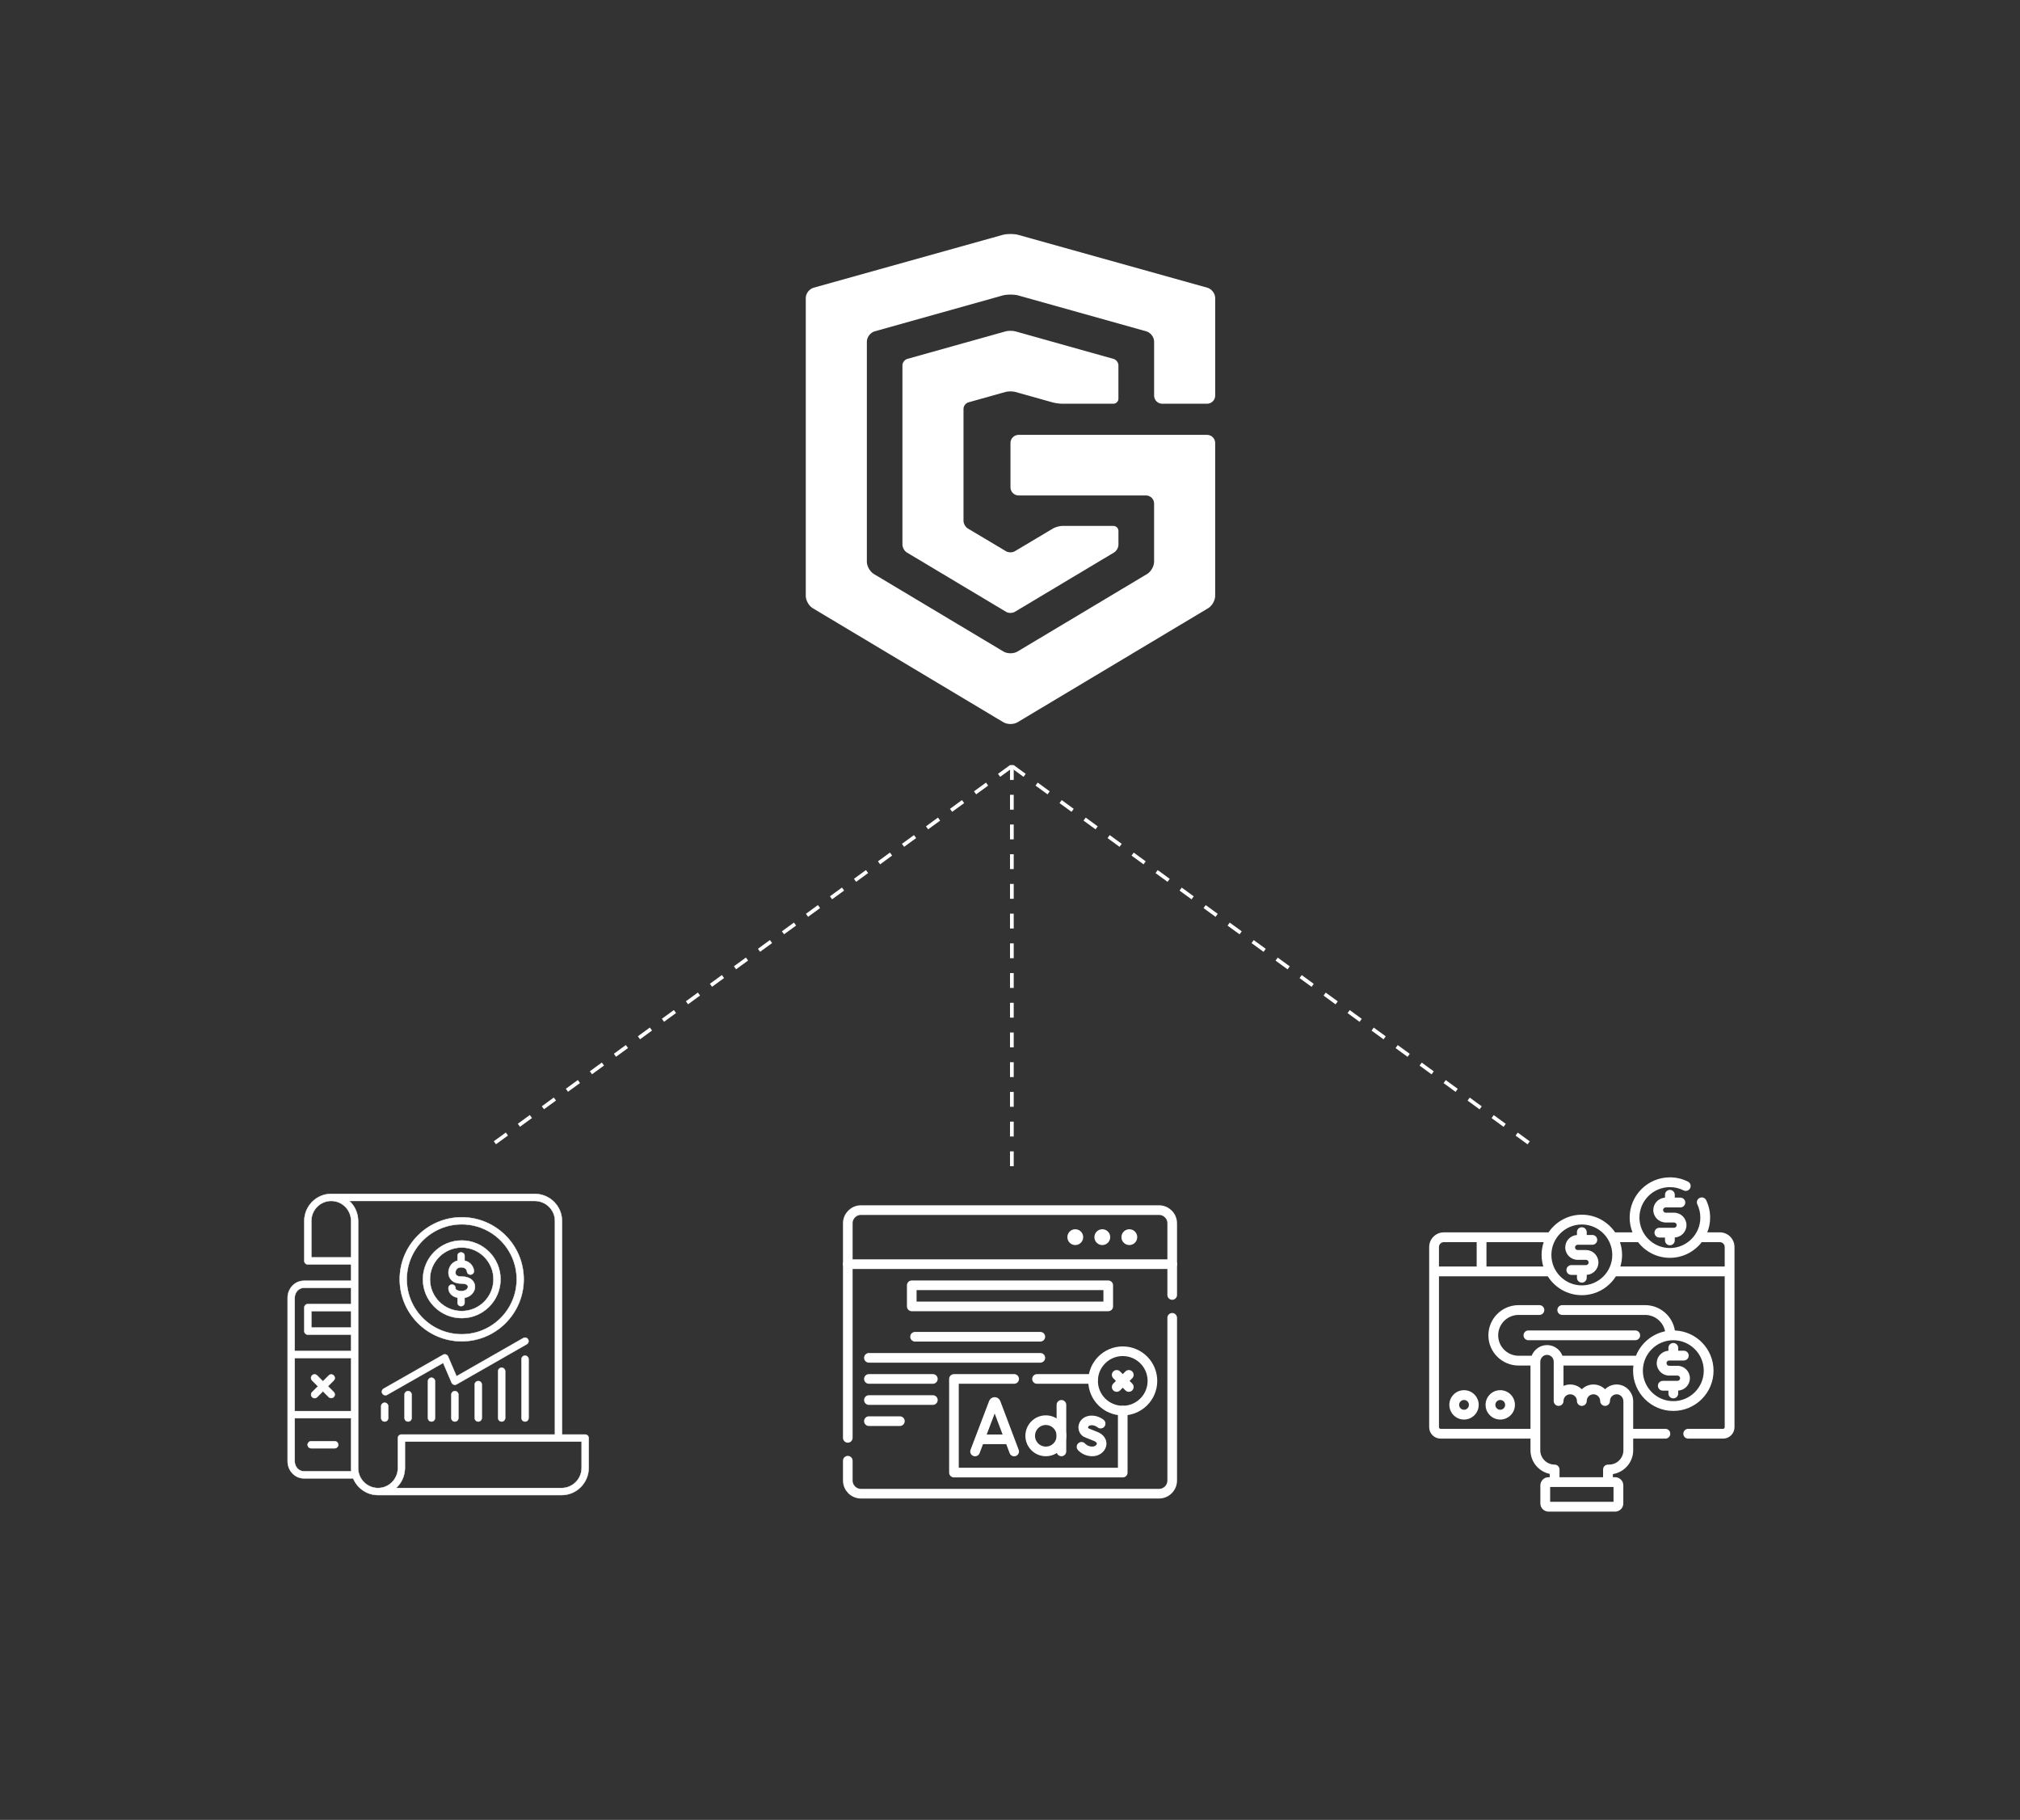
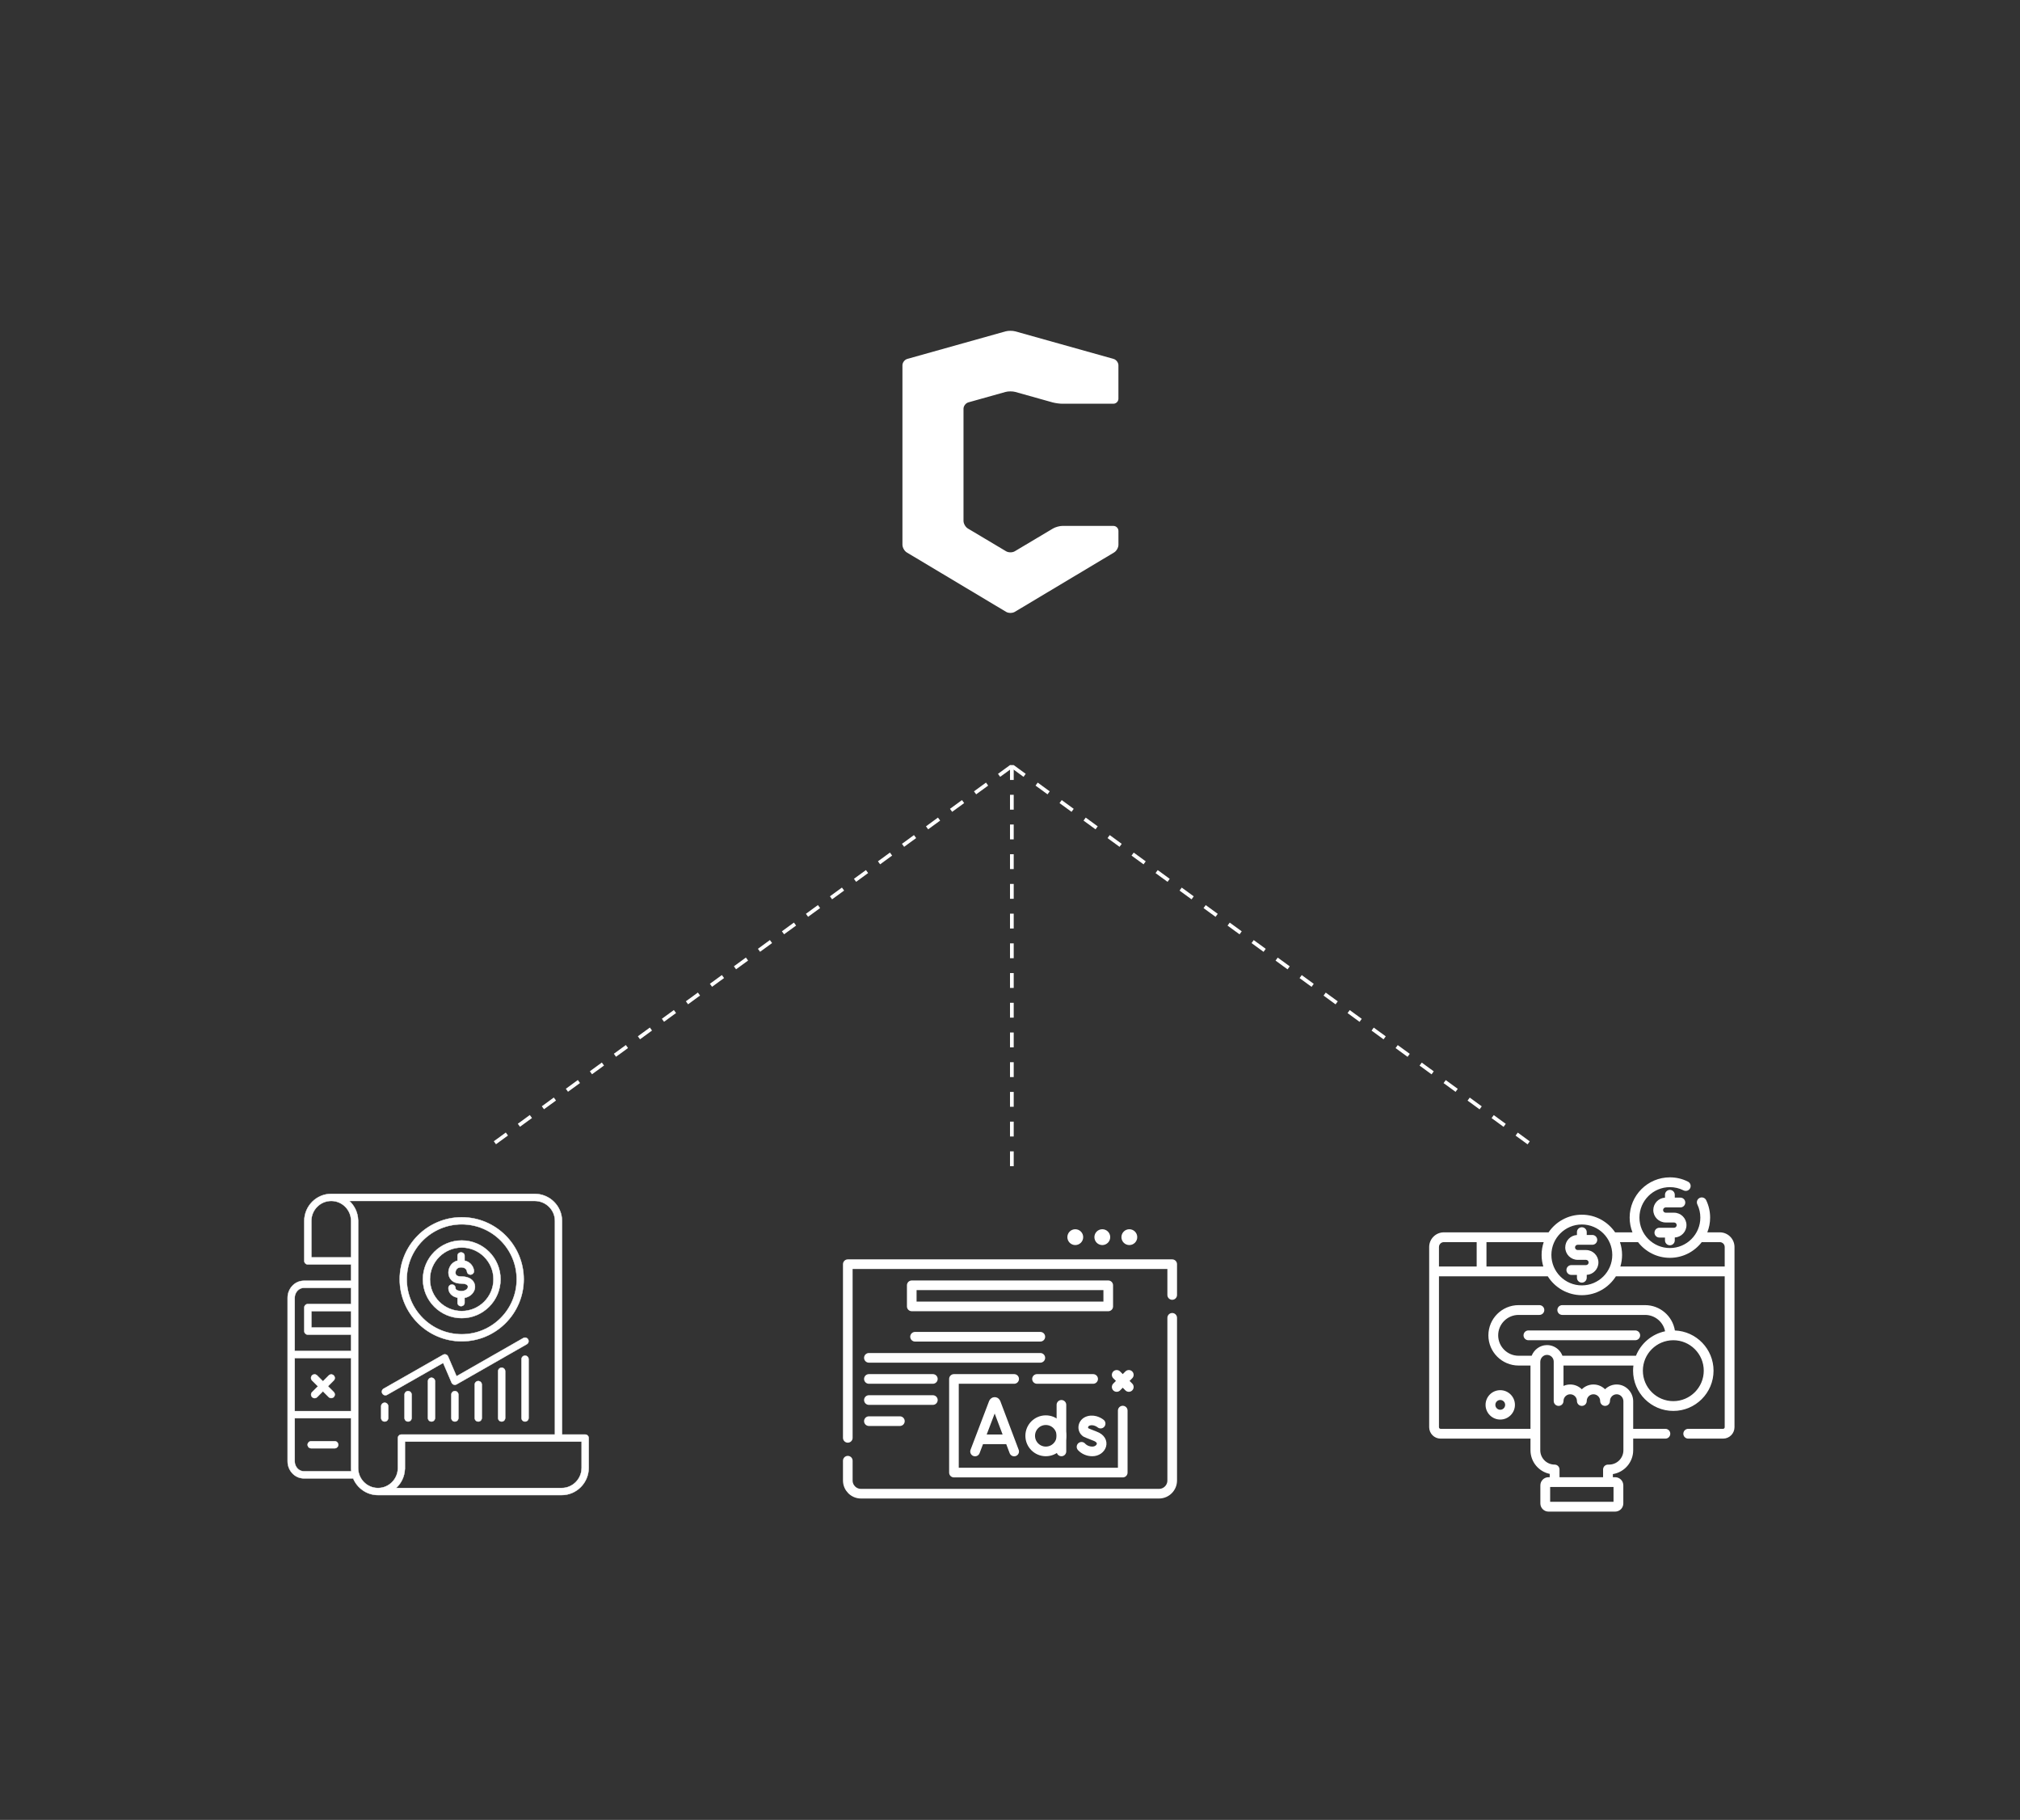
<svg xmlns="http://www.w3.org/2000/svg" width="544" height="490" viewBox="0 0 544 490" fill="none">
  <rect x="0" y="0" width="544" height="490" fill="#333333" stroke="none" />
  <path d="M243.039 146.69C243.039 147.437 243.568 148.365 244.212 148.751L270.948 164.74C271.592 165.126 272.65 165.126 273.295 164.74L300.031 148.751C300.678 148.365 301.204 147.437 301.204 146.69V142.959C301.204 142.212 300.587 141.6 299.833 141.6H286.127C285.373 141.6 284.227 141.915 283.58 142.299L273.292 148.427C272.645 148.813 271.59 148.813 270.943 148.427L260.654 142.299C260.007 141.913 259.478 140.988 259.478 140.241V110.064C259.478 109.316 260.073 108.539 260.797 108.335L270.797 105.532C271.524 105.328 272.711 105.328 273.434 105.532L283.432 108.335C284.159 108.539 285.367 108.705 286.121 108.705H299.828C300.582 108.705 301.199 108.093 301.199 107.345V98.362C301.199 97.614 300.607 96.837 299.88 96.633L273.434 89.221C272.708 89.017 271.521 89.017 270.797 89.221L244.352 96.633C243.625 96.837 243.033 97.614 243.033 98.362V146.69H243.039Z" fill="white" />
-   <path d="M270.25 194.479C271.284 195.096 272.972 195.096 274.006 194.479L325.376 163.756C326.409 163.139 327.253 161.654 327.253 160.458V119.262C327.253 118.066 326.266 117.087 325.06 117.087H274.321C273.115 117.087 272.128 118.066 272.128 119.262V131.225C272.128 132.421 273.115 133.4 274.321 133.4H308.615C309.821 133.4 310.808 134.379 310.808 135.575V151.247C310.808 152.443 309.964 153.927 308.93 154.545L274.009 175.431C272.975 176.048 271.286 176.048 270.253 175.431L235.329 154.545C234.295 153.927 233.451 152.443 233.451 151.247V91.978C233.451 90.782 234.399 89.537 235.562 89.21L270.02 79.556C271.18 79.23 273.079 79.23 274.242 79.556L308.7 89.21C309.86 89.537 310.811 90.782 310.811 91.978V106.53C310.811 107.726 311.798 108.705 313.004 108.705H325.066C326.272 108.705 327.259 107.726 327.259 106.53V80.233C327.259 79.037 326.31 77.791 325.148 77.468L274.239 63.243C273.079 62.919 271.18 62.919 270.017 63.243L219.111 77.468C217.948 77.791 217 79.037 217 80.233V160.461C217 161.657 217.844 163.142 218.878 163.759L270.248 194.482L270.25 194.479Z" fill="white" />
  <path d="M306.269 333.103C306.269 334.279 305.315 335.233 304.139 335.233C302.962 335.233 302.008 334.279 302.008 333.103C302.008 331.926 302.962 330.972 304.139 330.972C305.315 330.972 306.269 331.926 306.269 333.103Z" fill="white" />
  <path d="M298.99 333.103C298.99 334.279 298.036 335.233 296.859 335.233C295.682 335.233 294.729 334.279 294.729 333.103C294.729 331.926 295.682 330.972 296.859 330.972C298.036 330.972 298.99 331.926 298.99 333.103Z" fill="white" />
  <path d="M291.711 333.103C291.711 334.279 290.757 335.233 289.58 335.233C288.403 335.233 287.449 334.279 287.449 333.103C287.449 331.926 288.403 330.972 289.58 330.972C290.757 330.972 291.711 331.926 291.711 333.103Z" fill="white" />
-   <path d="M228.318 340.383V329.374C228.318 327.412 229.908 325.822 231.87 325.822H312.13C314.092 325.822 315.682 327.412 315.682 329.374V340.383" stroke="white" stroke-width="2.598" stroke-miterlimit="10" stroke-linecap="round" stroke-linejoin="round" />
  <path d="M228.318 387.143V340.383H315.682V348.671" stroke="white" stroke-width="2.598" stroke-miterlimit="10" stroke-linecap="round" stroke-linejoin="round" />
  <path d="M315.682 354.824V398.625C315.682 400.587 314.091 402.176 312.131 402.176H231.869C229.909 402.176 228.318 400.587 228.318 398.625V393.295" stroke="white" stroke-width="2.598" stroke-miterlimit="10" stroke-linecap="round" stroke-linejoin="round" />
  <path d="M294.39 371.28H279.271" stroke="white" stroke-width="2.598" stroke-miterlimit="10" stroke-linecap="round" stroke-linejoin="round" />
  <path d="M302.363 379.803V396.495H256.906V371.281H273.119" stroke="white" stroke-width="2.598" stroke-miterlimit="10" stroke-linecap="round" stroke-linejoin="round" />
  <path d="M262.59 390.812L267.598 377.662C267.701 377.412 268.055 377.412 268.158 377.662L273.121 390.812" stroke="white" stroke-width="2.598" stroke-miterlimit="10" stroke-linecap="round" stroke-linejoin="round" />
  <path d="M264.152 387.537H271.584" stroke="white" stroke-width="2.598" stroke-miterlimit="10" stroke-linecap="round" stroke-linejoin="round" />
  <path d="M296.407 383.303C296.407 383.303 294.909 382.044 293.142 382.576C291.52 383.064 291.294 384.934 292.467 385.699C292.467 385.699 293.618 386.213 294.895 386.684C297.97 387.818 296.645 390.792 294.171 390.792C292.931 390.792 291.891 390.249 291.262 389.555" stroke="white" stroke-width="2.598" stroke-miterlimit="10" stroke-linecap="round" stroke-linejoin="round" />
  <path d="M285.85 378.254V390.792" stroke="white" stroke-width="2.598" stroke-miterlimit="10" stroke-linecap="round" stroke-linejoin="round" />
  <path d="M285.85 386.588C285.85 388.91 283.968 390.792 281.646 390.792C279.324 390.792 277.441 388.91 277.441 386.588C277.441 384.266 279.324 382.383 281.646 382.383C283.968 382.383 285.85 384.266 285.85 386.588Z" stroke="white" stroke-width="2.598" stroke-miterlimit="10" stroke-linecap="round" stroke-linejoin="round" />
-   <path d="M310.356 371.812C310.356 376.225 306.778 379.803 302.366 379.803C297.952 379.803 294.375 376.225 294.375 371.812C294.375 367.399 297.952 363.822 302.366 363.822C306.778 363.822 310.356 367.399 310.356 371.812Z" stroke="white" stroke-width="2.598" stroke-miterlimit="10" stroke-linecap="round" stroke-linejoin="round" />
  <path d="M300.732 373.445L302.365 371.813L303.997 370.181" stroke="white" stroke-width="2.598" stroke-miterlimit="10" stroke-linecap="round" stroke-linejoin="round" />
  <path d="M300.732 370.181L302.365 371.813L303.997 373.445" stroke="white" stroke-width="2.598" stroke-miterlimit="10" stroke-linecap="round" stroke-linejoin="round" />
  <path d="M245.543 346.066H298.458V351.748H245.543V346.066Z" stroke="white" stroke-width="2.598" stroke-miterlimit="10" stroke-linecap="round" stroke-linejoin="round" />
  <path d="M280.168 365.598H234" stroke="white" stroke-width="2.598" stroke-miterlimit="10" stroke-linecap="round" stroke-linejoin="round" />
  <path d="M246.43 359.916H280.168" stroke="white" stroke-width="2.598" stroke-miterlimit="10" stroke-linecap="round" stroke-linejoin="round" />
  <path d="M234 371.28H251.224" stroke="white" stroke-width="2.598" stroke-miterlimit="10" stroke-linecap="round" stroke-linejoin="round" />
  <path d="M251.226 376.962H234.002" stroke="white" stroke-width="2.598" stroke-miterlimit="10" stroke-linecap="round" stroke-linejoin="round" />
  <path d="M242.346 382.645H234" stroke="white" stroke-width="2.598" stroke-miterlimit="10" stroke-linecap="round" stroke-linejoin="round" />
  <path d="M463.157 331.808H459.791C460.278 330.577 460.549 329.238 460.549 327.836C460.549 326.197 460.191 324.622 459.487 323.154C459.172 322.497 458.384 322.221 457.728 322.536C457.071 322.851 456.795 323.638 457.11 324.294C457.642 325.404 457.912 326.595 457.912 327.836C457.912 332.357 454.233 336.035 449.712 336.035C445.191 336.035 441.513 332.357 441.513 327.836C441.513 323.315 445.192 319.637 449.713 319.637C451.005 319.637 452.244 319.931 453.395 320.511C454.046 320.838 454.838 320.577 455.166 319.927C455.493 319.276 455.232 318.484 454.582 318.156C453.059 317.389 451.421 317 449.713 317C443.738 317 438.877 321.861 438.877 327.836C438.877 329.238 439.147 330.577 439.634 331.808H434.961C433.009 328.943 429.721 327.057 425.999 327.057C422.278 327.057 418.99 328.943 417.038 331.808H388.842C386.661 331.808 384.887 333.582 384.887 335.763V384.273C384.887 385.969 386.267 387.349 387.963 387.349H412.169V390.478C412.169 393.611 414.397 396.234 417.352 396.845V397.739H417.026C415.815 397.739 414.829 398.724 414.829 399.936V404.803C414.829 406.014 415.815 407 417.026 407H434.973C436.184 407 437.17 406.014 437.17 404.803V399.936C437.17 398.724 436.184 397.739 434.973 397.739H434.359V396.897C437.456 396.402 439.83 393.712 439.83 390.478V387.349H448.499C449.228 387.349 449.818 386.759 449.818 386.031C449.818 385.303 449.228 384.713 448.499 384.713H439.83V377.302C439.83 374.886 437.903 372.855 435.535 372.776H435.534C434.32 372.736 433.166 373.178 432.292 374.024C432.28 374.036 432.267 374.049 432.254 374.061C431.45 373.265 430.345 372.773 429.128 372.773C427.909 372.773 426.803 373.266 425.999 374.063C425.196 373.266 424.09 372.773 422.872 372.773C422.228 372.773 421.615 372.911 421.062 373.159V367.671H439.89C439.832 368.125 439.798 368.587 439.798 369.057C439.798 375.032 444.659 379.893 450.634 379.893C456.61 379.893 461.47 375.032 461.47 369.057C461.47 363.224 456.838 358.456 451.06 358.231C450.433 354.367 447.073 351.407 443.034 351.407H420.726C419.998 351.407 419.408 351.997 419.408 352.725C419.408 353.453 419.998 354.043 420.726 354.043H443.034C445.691 354.043 447.913 355.939 448.421 358.449C444.843 359.194 441.91 361.71 440.575 365.035H420.775C420.546 364.431 420.186 363.88 419.707 363.416C418.833 362.571 417.68 362.128 416.465 362.169C414.668 362.229 413.127 363.412 412.486 365.035H408.965C405.935 365.035 403.469 362.569 403.469 359.539C403.469 356.509 405.935 354.043 408.965 354.043H414.574C415.302 354.043 415.892 353.453 415.892 352.725C415.892 351.997 415.302 351.407 414.574 351.407H408.965C404.481 351.407 400.833 355.055 400.833 359.539C400.833 364.023 404.481 367.671 408.965 367.671H412.169V384.712H387.963C387.721 384.712 387.523 384.515 387.523 384.273V343.643H416.822C418.741 346.695 422.136 348.729 425.999 348.729C429.863 348.729 433.258 346.695 435.177 343.643H464.476V384.273C464.476 384.515 464.278 384.713 464.036 384.713H454.652C453.924 384.713 453.333 385.303 453.333 386.031C453.333 386.759 453.924 387.349 454.652 387.349H464.036C465.732 387.349 467.112 385.969 467.112 384.273V335.763C467.112 333.582 465.338 331.808 463.157 331.808ZM450.634 360.857C455.155 360.857 458.834 364.536 458.834 369.057C458.834 373.578 455.155 377.256 450.634 377.256C446.113 377.256 442.435 373.578 442.435 369.057C442.435 364.536 446.113 360.857 450.634 360.857ZM434.533 400.375V404.363H417.466V400.375H434.533ZM414.806 366.695C414.806 365.684 415.589 364.836 416.552 364.804C417.05 364.789 417.518 364.968 417.873 365.312C418.229 365.656 418.425 366.118 418.425 366.613V377.22C418.425 377.948 419.015 378.538 419.744 378.538C420.472 378.538 421.062 377.948 421.062 377.22C421.062 376.222 421.874 375.41 422.872 375.41C423.869 375.41 424.681 376.222 424.681 377.22C424.681 377.948 425.271 378.538 425.999 378.538C426.728 378.538 427.318 377.948 427.318 377.22C427.318 376.222 428.13 375.41 429.128 375.41C430.125 375.41 430.937 376.222 430.937 377.22C430.937 377.948 431.527 378.538 432.255 378.538C432.984 378.538 433.574 377.948 433.574 377.22C433.574 376.725 433.77 376.263 434.126 375.919C434.481 375.575 434.954 375.396 435.447 375.411C436.41 375.444 437.193 376.292 437.193 377.302V390.478C437.193 392.609 435.459 394.343 433.328 394.343H433.041C432.312 394.343 431.722 394.933 431.722 395.661V397.739H419.989V395.661C419.989 394.933 419.399 394.343 418.671 394.343C416.54 394.343 414.806 392.609 414.806 390.478V366.695ZM397.679 341.007H387.523V335.763C387.523 335.672 387.533 335.583 387.55 335.498C387.674 334.897 388.206 334.445 388.842 334.445H397.679V341.007H397.679ZM415.622 341.007H400.316V334.445H415.729C415.364 335.529 415.163 336.687 415.163 337.892C415.163 338.975 415.325 340.02 415.622 341.007ZM425.999 346.092C421.478 346.092 417.8 342.414 417.8 337.892C417.8 333.371 421.478 329.693 425.999 329.693C430.521 329.693 434.199 333.372 434.199 337.893C434.199 342.414 430.521 346.092 425.999 346.092ZM464.476 341.007H436.377C436.674 340.02 436.836 338.975 436.836 337.892C436.836 336.687 436.635 335.529 436.27 334.445H441.134C443.117 337.013 446.224 338.672 449.713 338.672C453.201 338.672 456.308 337.013 458.291 334.445H463.157C463.884 334.445 464.475 335.036 464.475 335.763V341.007H464.476Z" fill="white" />
  <path d="M410.297 359.539C410.297 360.267 410.887 360.857 411.615 360.857H440.385C441.113 360.857 441.703 360.267 441.703 359.539C441.703 358.811 441.113 358.221 440.385 358.221H411.615C410.887 358.221 410.297 358.811 410.297 359.539Z" fill="white" />
-   <path d="M449.513 370.375H451.755C452.146 370.375 452.465 370.693 452.465 371.085C452.465 371.477 452.146 371.795 451.755 371.795H447.805C447.076 371.795 446.486 372.385 446.486 373.113C446.486 373.842 447.076 374.432 447.805 374.432H449.315V375.195C449.315 375.923 449.905 376.514 450.634 376.514C451.362 376.514 451.952 375.923 451.952 375.195V374.422C453.705 374.319 455.101 372.864 455.101 371.085C455.101 369.24 453.6 367.738 451.755 367.738H449.513C449.121 367.738 448.803 367.42 448.803 367.028C448.803 366.637 449.121 366.318 449.513 366.318H453.463C454.191 366.318 454.781 365.728 454.781 365C454.781 364.272 454.191 363.681 453.463 363.681H451.952V362.918C451.952 362.19 451.362 361.6 450.634 361.6C449.905 361.6 449.315 362.19 449.315 362.918V363.691C447.562 363.794 446.166 365.249 446.166 367.028C446.166 368.874 447.667 370.375 449.513 370.375Z" fill="white" />
  <path d="M427.12 336.574H424.878C424.486 336.574 424.168 336.256 424.168 335.864C424.168 335.473 424.486 335.154 424.878 335.154H428.828C429.556 335.154 430.146 334.564 430.146 333.836C430.146 333.108 429.556 332.517 428.828 332.517H427.317V331.754C427.317 331.026 426.727 330.436 425.999 330.436C425.271 330.436 424.681 331.026 424.681 331.754V332.527C422.927 332.63 421.531 334.085 421.531 335.864C421.531 337.71 423.033 339.211 424.878 339.211H427.12C427.512 339.211 427.83 339.529 427.83 339.921C427.83 340.313 427.511 340.631 427.12 340.631H423.17C422.442 340.631 421.852 341.221 421.852 341.949C421.852 342.677 422.442 343.268 423.17 343.268H424.681V344.031C424.681 344.759 425.271 345.35 425.999 345.35C426.727 345.35 427.317 344.759 427.317 344.031V343.258C429.071 343.155 430.467 341.7 430.467 339.921C430.467 338.076 428.965 336.574 427.12 336.574Z" fill="white" />
  <path d="M449.712 335.293C450.44 335.293 451.03 334.703 451.03 333.975V333.201C452.783 333.098 454.179 331.643 454.179 329.864C454.179 328.019 452.678 326.518 450.833 326.518H448.591C448.199 326.518 447.881 326.199 447.881 325.808C447.881 325.416 448.199 325.097 448.591 325.097H452.541C453.269 325.097 453.859 324.507 453.859 323.779C453.859 323.051 453.269 322.461 452.541 322.461H451.03V321.697C451.03 320.969 450.44 320.379 449.712 320.379C448.984 320.379 448.393 320.969 448.393 321.697V322.471C446.64 322.574 445.244 324.029 445.244 325.808C445.244 327.653 446.745 329.154 448.591 329.154H450.833C451.224 329.154 451.543 329.473 451.543 329.864C451.543 330.256 451.224 330.574 450.833 330.574H446.883C446.155 330.574 445.564 331.165 445.564 331.893C445.564 332.621 446.155 333.211 446.883 333.211H448.393V333.975C448.393 334.703 448.984 335.293 449.712 335.293Z" fill="white" />
-   <path d="M390.316 378.26C390.316 380.441 392.091 382.215 394.271 382.215C396.452 382.215 398.227 380.441 398.227 378.26C398.227 376.079 396.452 374.305 394.271 374.305C392.091 374.305 390.316 376.079 390.316 378.26ZM395.59 378.26C395.59 378.987 394.999 379.578 394.271 379.578C393.544 379.578 392.953 378.987 392.953 378.26C392.953 377.533 393.544 376.941 394.271 376.941C394.999 376.941 395.59 377.533 395.59 378.26Z" fill="white" />
  <path d="M407.982 378.26C407.982 376.079 406.208 374.305 404.027 374.305C401.846 374.305 400.072 376.079 400.072 378.26C400.072 380.441 401.846 382.215 404.027 382.215C406.208 382.215 407.982 380.441 407.982 378.26ZM402.709 378.26C402.709 377.533 403.3 376.941 404.027 376.941C404.754 376.941 405.346 377.533 405.346 378.26C405.346 378.987 404.754 379.578 404.027 379.578C403.3 379.578 402.709 378.987 402.709 378.26Z" fill="white" />
  <path d="M124.345 361.15C133.553 361.15 141.045 353.657 141.045 344.45C141.045 335.242 133.553 327.75 124.345 327.75C115.138 327.75 107.645 335.242 107.645 344.45C107.645 353.657 115.138 361.15 124.345 361.15ZM124.345 329.65C132.508 329.65 139.145 336.287 139.145 344.45C139.145 352.612 132.508 359.25 124.345 359.25C116.183 359.25 109.545 352.612 109.545 344.45C109.545 336.287 116.183 329.65 124.345 329.65Z" fill="white" stroke="white" stroke-width="0.1" />
  <path d="M124.345 354.904C130.106 354.904 134.799 350.211 134.799 344.45C134.799 338.689 130.106 333.996 124.345 333.996C118.585 333.996 113.891 338.689 113.891 344.45C113.891 350.211 118.585 354.904 124.345 354.904ZM124.345 335.896C129.061 335.896 132.899 339.735 132.899 344.45C132.899 349.165 129.061 353.004 124.345 353.004C119.63 353.004 115.791 349.165 115.791 344.45C115.791 339.735 119.63 335.896 124.345 335.896Z" fill="white" stroke="white" stroke-width="0.1" />
  <path d="M126.788 343.186L126.788 343.186C127.311 343.138 127.691 342.672 127.643 342.15L127.643 342.15C127.561 341.304 126.921 339.82 125.114 339.423V338.096C125.114 337.606 124.684 337.209 124.164 337.209C123.646 337.209 123.214 337.597 123.214 338.096V339.433C121.44 339.869 120.766 341.5 120.766 342.641C120.766 343.317 120.988 344.055 121.526 344.624C122.065 345.193 122.916 345.589 124.164 345.589C124.518 345.589 124.989 345.618 125.369 345.746C125.75 345.874 126.022 346.094 126.022 346.466C126.022 346.694 125.88 346.98 125.595 347.211C125.312 347.441 124.892 347.613 124.344 347.613H124.294V347.621C124.118 347.619 123.737 347.6 123.386 347.5C123.191 347.445 123.01 347.366 122.878 347.254C122.748 347.144 122.666 347.002 122.666 346.817C122.666 346.294 122.239 345.867 121.716 345.867C121.194 345.867 120.766 346.294 120.766 346.817C120.766 347.345 120.939 347.908 121.337 348.382C121.73 348.85 122.34 349.228 123.214 349.405V350.786C123.214 351.284 123.645 351.682 124.164 351.682C124.684 351.682 125.114 351.284 125.114 350.786V349.451C126.857 349.136 127.922 347.77 127.922 346.475C127.922 345.823 127.674 345.127 127.078 344.595C126.481 344.062 125.541 343.698 124.164 343.698C123.647 343.698 123.272 343.608 123.028 343.435C122.787 343.264 122.666 343.006 122.666 342.65C122.666 342.576 122.677 342.218 122.87 341.879C123.061 341.545 123.431 341.224 124.164 341.224C124.841 341.224 125.227 341.44 125.449 341.683C125.672 341.928 125.735 342.207 125.753 342.341C125.81 342.853 126.256 343.233 126.788 343.186Z" fill="white" stroke="white" stroke-width="0.1" />
  <path d="M94.616 396.15H81.83C80.476 396.15 79.36 394.935 79.36 393.437V381.85H94.551V395.516V395.524L94.553 395.532L94.616 396.15ZM96.451 328.565H96.452L96.449 328.553L96.449 328.553L96.449 328.552L96.448 328.548L96.445 328.535C96.443 328.523 96.442 328.514 96.442 328.511L96.442 328.509C96.38 326.471 95.477 324.642 94.074 323.35H143.993C147.008 323.35 149.451 325.767 149.451 328.736V386.25H108.101C107.578 386.25 107.151 386.677 107.151 387.2V395.264C107.151 398.234 104.752 400.65 101.801 400.65C98.85 400.65 96.451 398.234 96.451 395.264V328.565ZM109.051 395.516V388.15H156.642V395.201C156.642 398.207 154.225 400.65 151.256 400.65H106.665C108.051 399.386 108.944 397.601 109.033 395.599V395.597C109.033 395.595 109.033 395.593 109.034 395.589C109.035 395.585 109.037 395.58 109.039 395.572L109.04 395.57C109.044 395.558 109.051 395.538 109.051 395.516ZM157.592 386.25H151.351V328.736C151.351 324.721 148.052 321.45 143.993 321.45H89.201C85.204 321.45 81.951 324.722 81.951 328.736V339.5C81.951 340.023 82.378 340.45 82.901 340.45H94.551V344.85H81.83C79.415 344.85 77.46 346.918 77.46 349.463V393.437C77.46 395.982 79.415 398.05 81.83 398.05H95.107C96.202 400.688 98.785 402.55 101.801 402.55H151.256C155.271 402.55 158.542 399.251 158.542 395.201V387.2C158.542 386.677 158.114 386.25 157.592 386.25ZM83.851 338.55V328.736C83.851 325.766 86.25 323.35 89.201 323.35C92.152 323.35 94.551 325.766 94.551 328.736V338.55H83.851ZM79.36 365.65H94.551V379.95H79.36V365.65ZM94.551 357.45H83.851V353.014H94.551V357.45ZM81.83 346.75H94.551V351.114H82.901C82.378 351.114 81.951 351.541 81.951 352.064V358.4C81.951 358.923 82.378 359.35 82.901 359.35H94.551V363.75H79.36V349.463C79.36 347.965 80.476 346.75 81.83 346.75Z" fill="white" stroke="white" stroke-width="0.1" />
  <path d="M88.317 373.25L89.875 371.692C90.246 371.322 90.246 370.723 89.875 370.352C89.504 369.982 88.906 369.982 88.535 370.352L86.969 371.919L85.384 370.334C85.013 369.964 84.415 369.964 84.044 370.334C83.674 370.705 83.674 371.304 84.044 371.674L85.629 373.259L84.062 374.825C83.692 375.196 83.692 375.795 84.062 376.165C84.252 376.355 84.491 376.441 84.737 376.441C84.984 376.441 85.221 376.345 85.41 376.166L85.41 376.166L85.411 376.165L86.978 374.598L88.526 376.147C88.716 376.337 88.955 376.423 89.201 376.423C89.448 376.423 89.685 376.327 89.874 376.148L89.874 376.148L89.875 376.147C90.246 375.777 90.246 375.178 89.875 374.807L88.317 373.25Z" fill="white" stroke="white" stroke-width="0.1" />
  <path d="M90.136 388.05H83.8C83.278 388.05 82.85 388.477 82.85 389C82.85 389.522 83.278 389.95 83.8 389.95H90.136C90.659 389.95 91.086 389.522 91.086 389C91.086 388.477 90.659 388.05 90.136 388.05Z" fill="white" stroke="white" stroke-width="0.1" />
  <path d="M103.797 375.676H103.847V375.666C103.991 375.658 104.135 375.62 104.263 375.543C104.264 375.543 104.264 375.543 104.264 375.543L119.343 366.958L121.625 372.279C121.73 372.527 121.939 372.717 122.195 372.802C122.452 372.888 122.737 372.859 122.965 372.726C122.965 372.726 122.965 372.726 122.965 372.726L141.865 361.926C141.865 361.926 141.865 361.926 141.865 361.926C142.321 361.67 142.483 361.09 142.217 360.634C141.96 360.178 141.381 360.017 140.924 360.282C140.924 360.282 140.924 360.283 140.924 360.283L122.946 370.551L120.664 365.229C120.664 365.229 120.664 365.229 120.664 365.229C120.56 364.982 120.35 364.792 120.094 364.706C119.838 364.621 119.553 364.649 119.324 364.783C119.324 364.783 119.324 364.783 119.324 364.783L103.323 373.899C103.323 373.899 103.323 373.899 103.323 373.899C102.867 374.156 102.705 374.735 102.971 375.192C103.142 375.496 103.465 375.676 103.797 375.676Z" fill="white" stroke="white" stroke-width="0.1" />
  <path d="M141.4 365.01C140.877 365.01 140.45 365.437 140.45 365.96V381.8C140.45 382.322 140.877 382.75 141.4 382.75C141.923 382.75 142.35 382.322 142.35 381.8V365.96C142.35 365.437 141.923 365.01 141.4 365.01Z" fill="white" stroke="white" stroke-width="0.1" />
  <path d="M103.599 382.75C104.122 382.75 104.549 382.323 104.549 381.8V378.632C104.549 378.11 104.122 377.682 103.599 377.682C103.077 377.682 102.649 378.11 102.649 378.632V381.8C102.649 382.323 103.077 382.75 103.599 382.75Z" fill="white" stroke="white" stroke-width="0.1" />
  <path d="M109.9 374.55C109.377 374.55 108.95 374.977 108.95 375.5V381.8C108.95 382.322 109.377 382.75 109.9 382.75C110.423 382.75 110.85 382.322 110.85 381.8V375.5C110.85 374.977 110.423 374.55 109.9 374.55Z" fill="white" stroke="white" stroke-width="0.1" />
  <path d="M116.201 370.95C115.678 370.95 115.251 371.377 115.251 371.9V381.8C115.251 382.323 115.678 382.75 116.201 382.75C116.723 382.75 117.151 382.323 117.151 381.8V371.9C117.151 371.377 116.723 370.95 116.201 370.95Z" fill="white" stroke="white" stroke-width="0.1" />
  <path d="M122.5 374.55C121.977 374.55 121.55 374.977 121.55 375.5V381.8C121.55 382.322 121.977 382.75 122.5 382.75C123.022 382.75 123.45 382.322 123.45 381.8V375.5C123.45 374.977 123.022 374.55 122.5 374.55Z" fill="white" stroke="white" stroke-width="0.1" />
  <path d="M128.8 371.85C128.278 371.85 127.85 372.278 127.85 372.8V381.8C127.85 382.323 128.278 382.75 128.8 382.75C129.323 382.75 129.75 382.323 129.75 381.8V372.8C129.75 372.278 129.323 371.85 128.8 371.85Z" fill="white" stroke="white" stroke-width="0.1" />
  <path d="M135.099 368.25C134.577 368.25 134.149 368.677 134.149 369.2V381.8C134.149 382.322 134.577 382.75 135.099 382.75C135.622 382.75 136.049 382.322 136.049 381.8V369.2C136.049 368.677 135.622 368.25 135.099 368.25Z" fill="white" stroke="white" stroke-width="0.1" />
  <line x1="272.5" y1="206" x2="272.5" y2="316" stroke="white" stroke-dasharray="4 4" />
  <line x1="272.294" y1="206.404" x2="132.294" y2="308.404" stroke="white" stroke-dasharray="4 4" />
  <line y1="-0.5" x2="173.217" y2="-0.5" transform="matrix(0.808 0.589 0.589 -0.808 273 206)" stroke="white" stroke-dasharray="4 4" />
</svg>